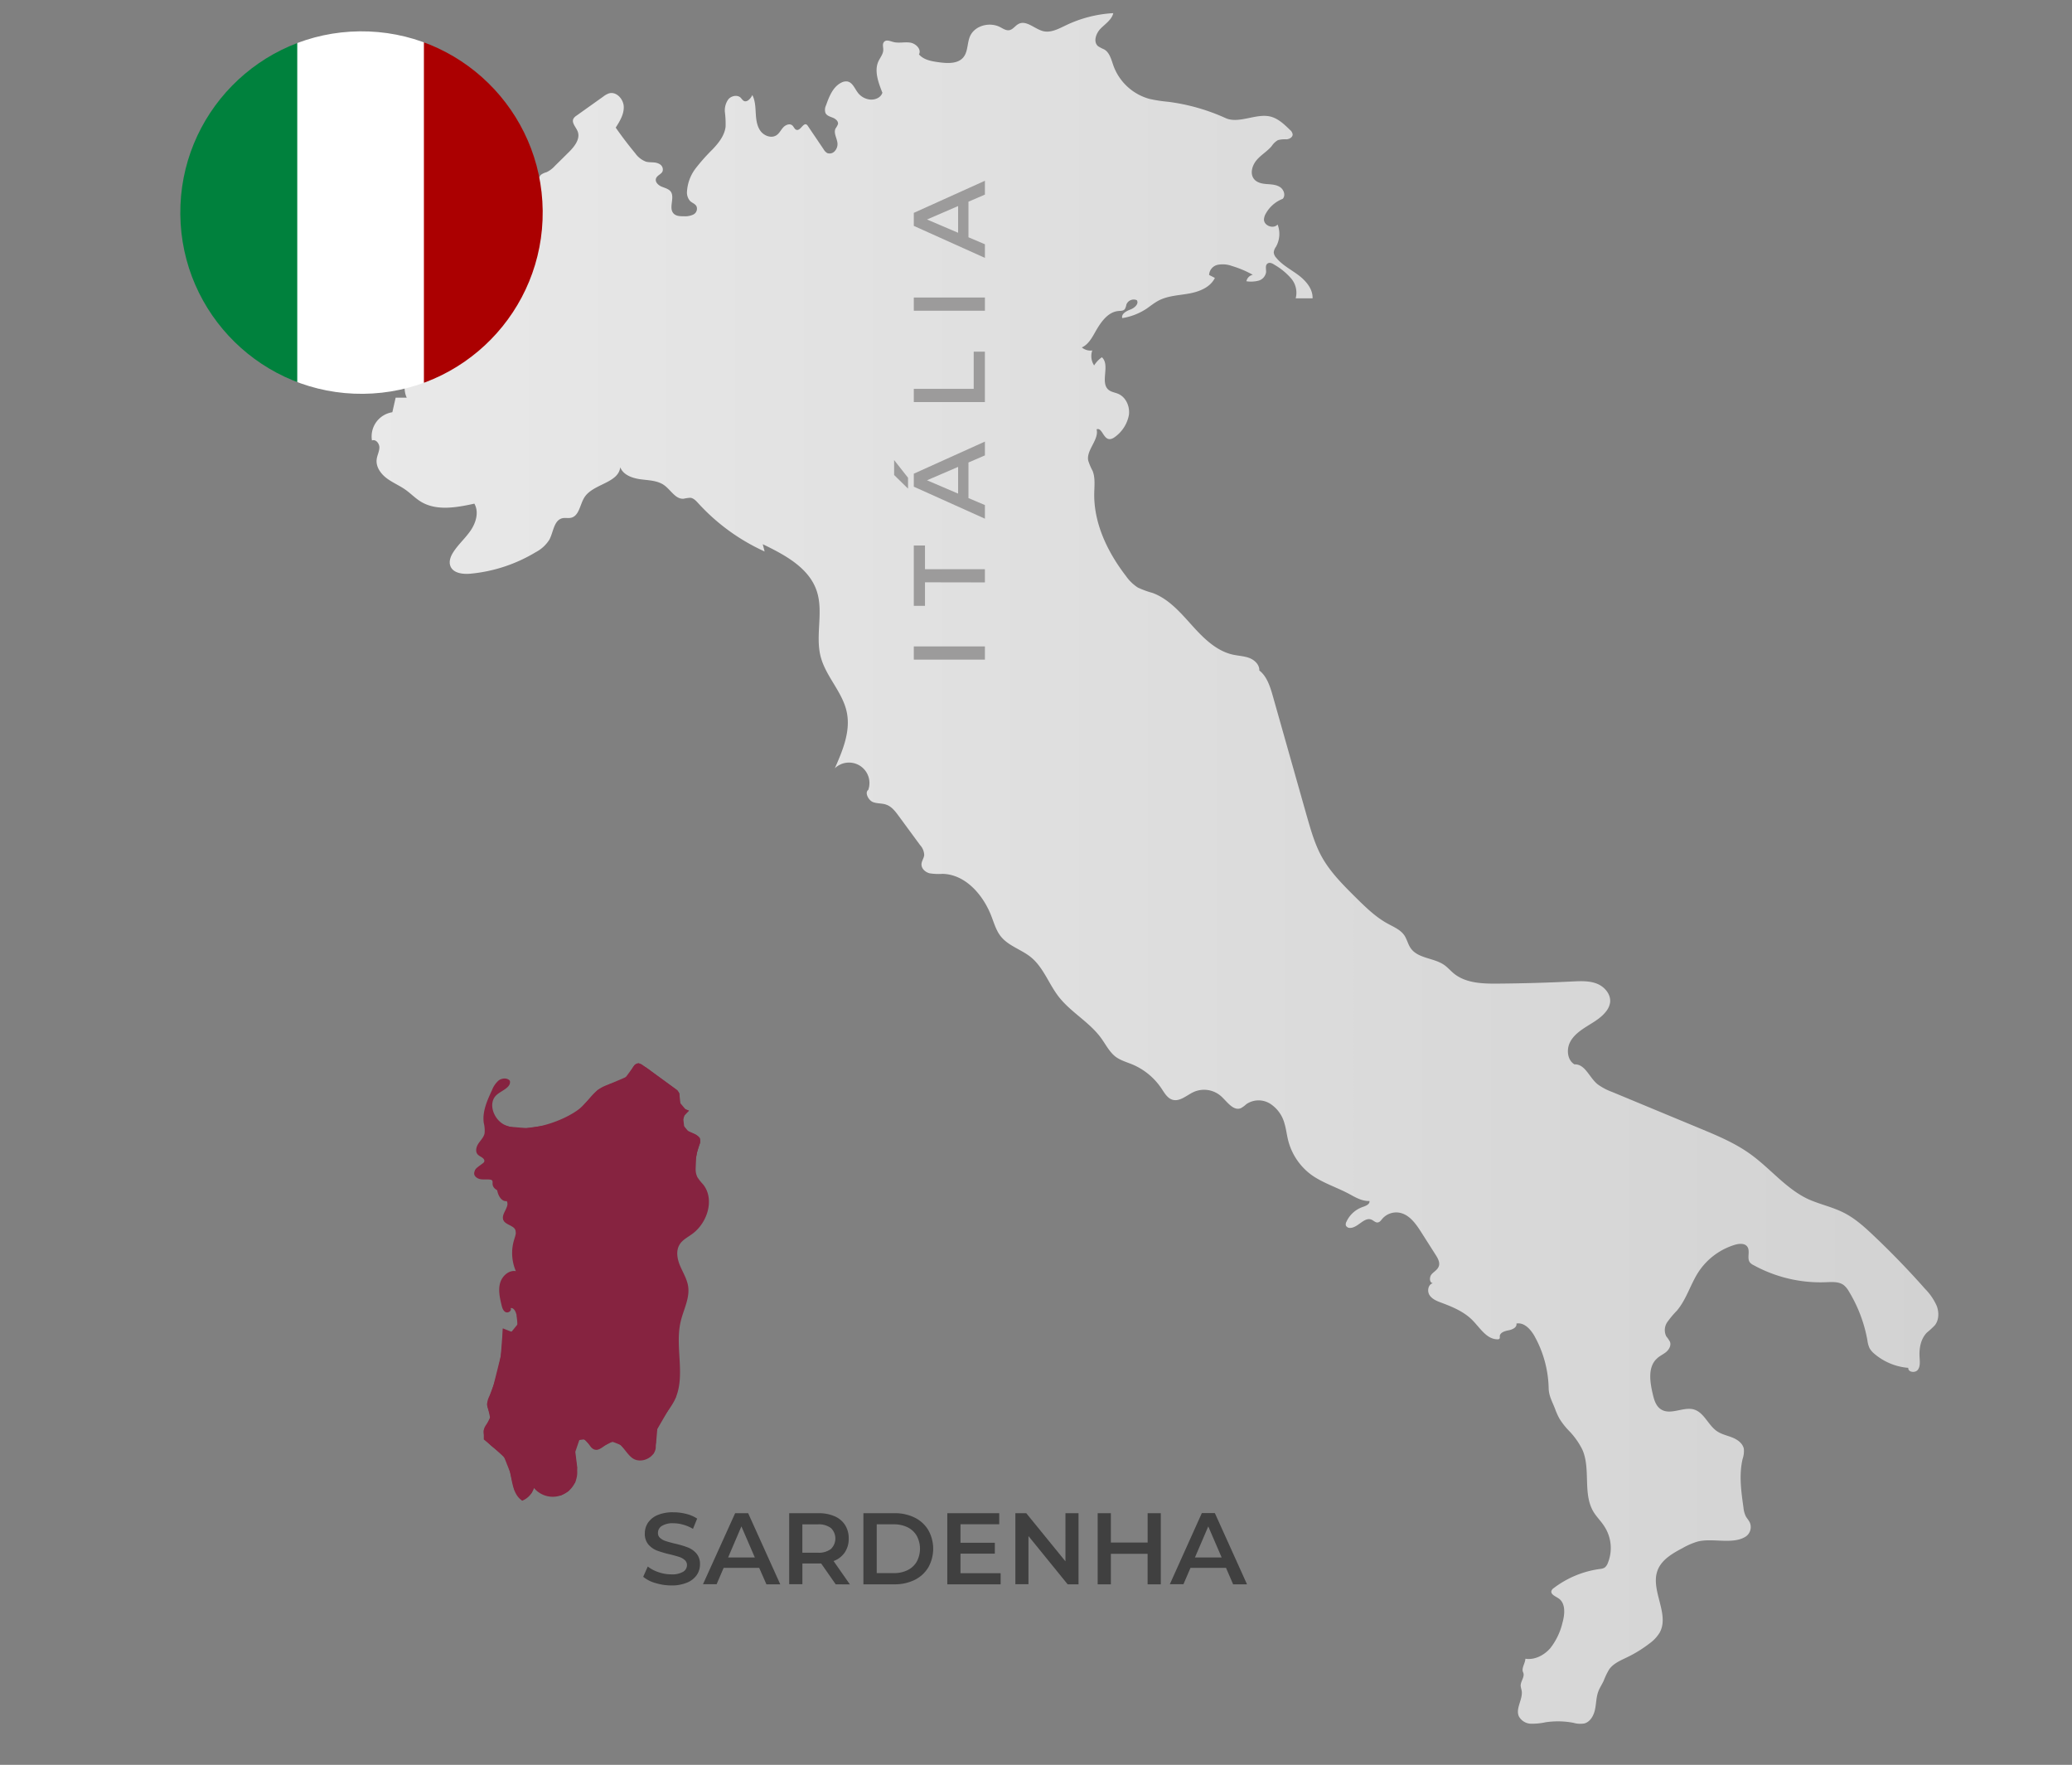
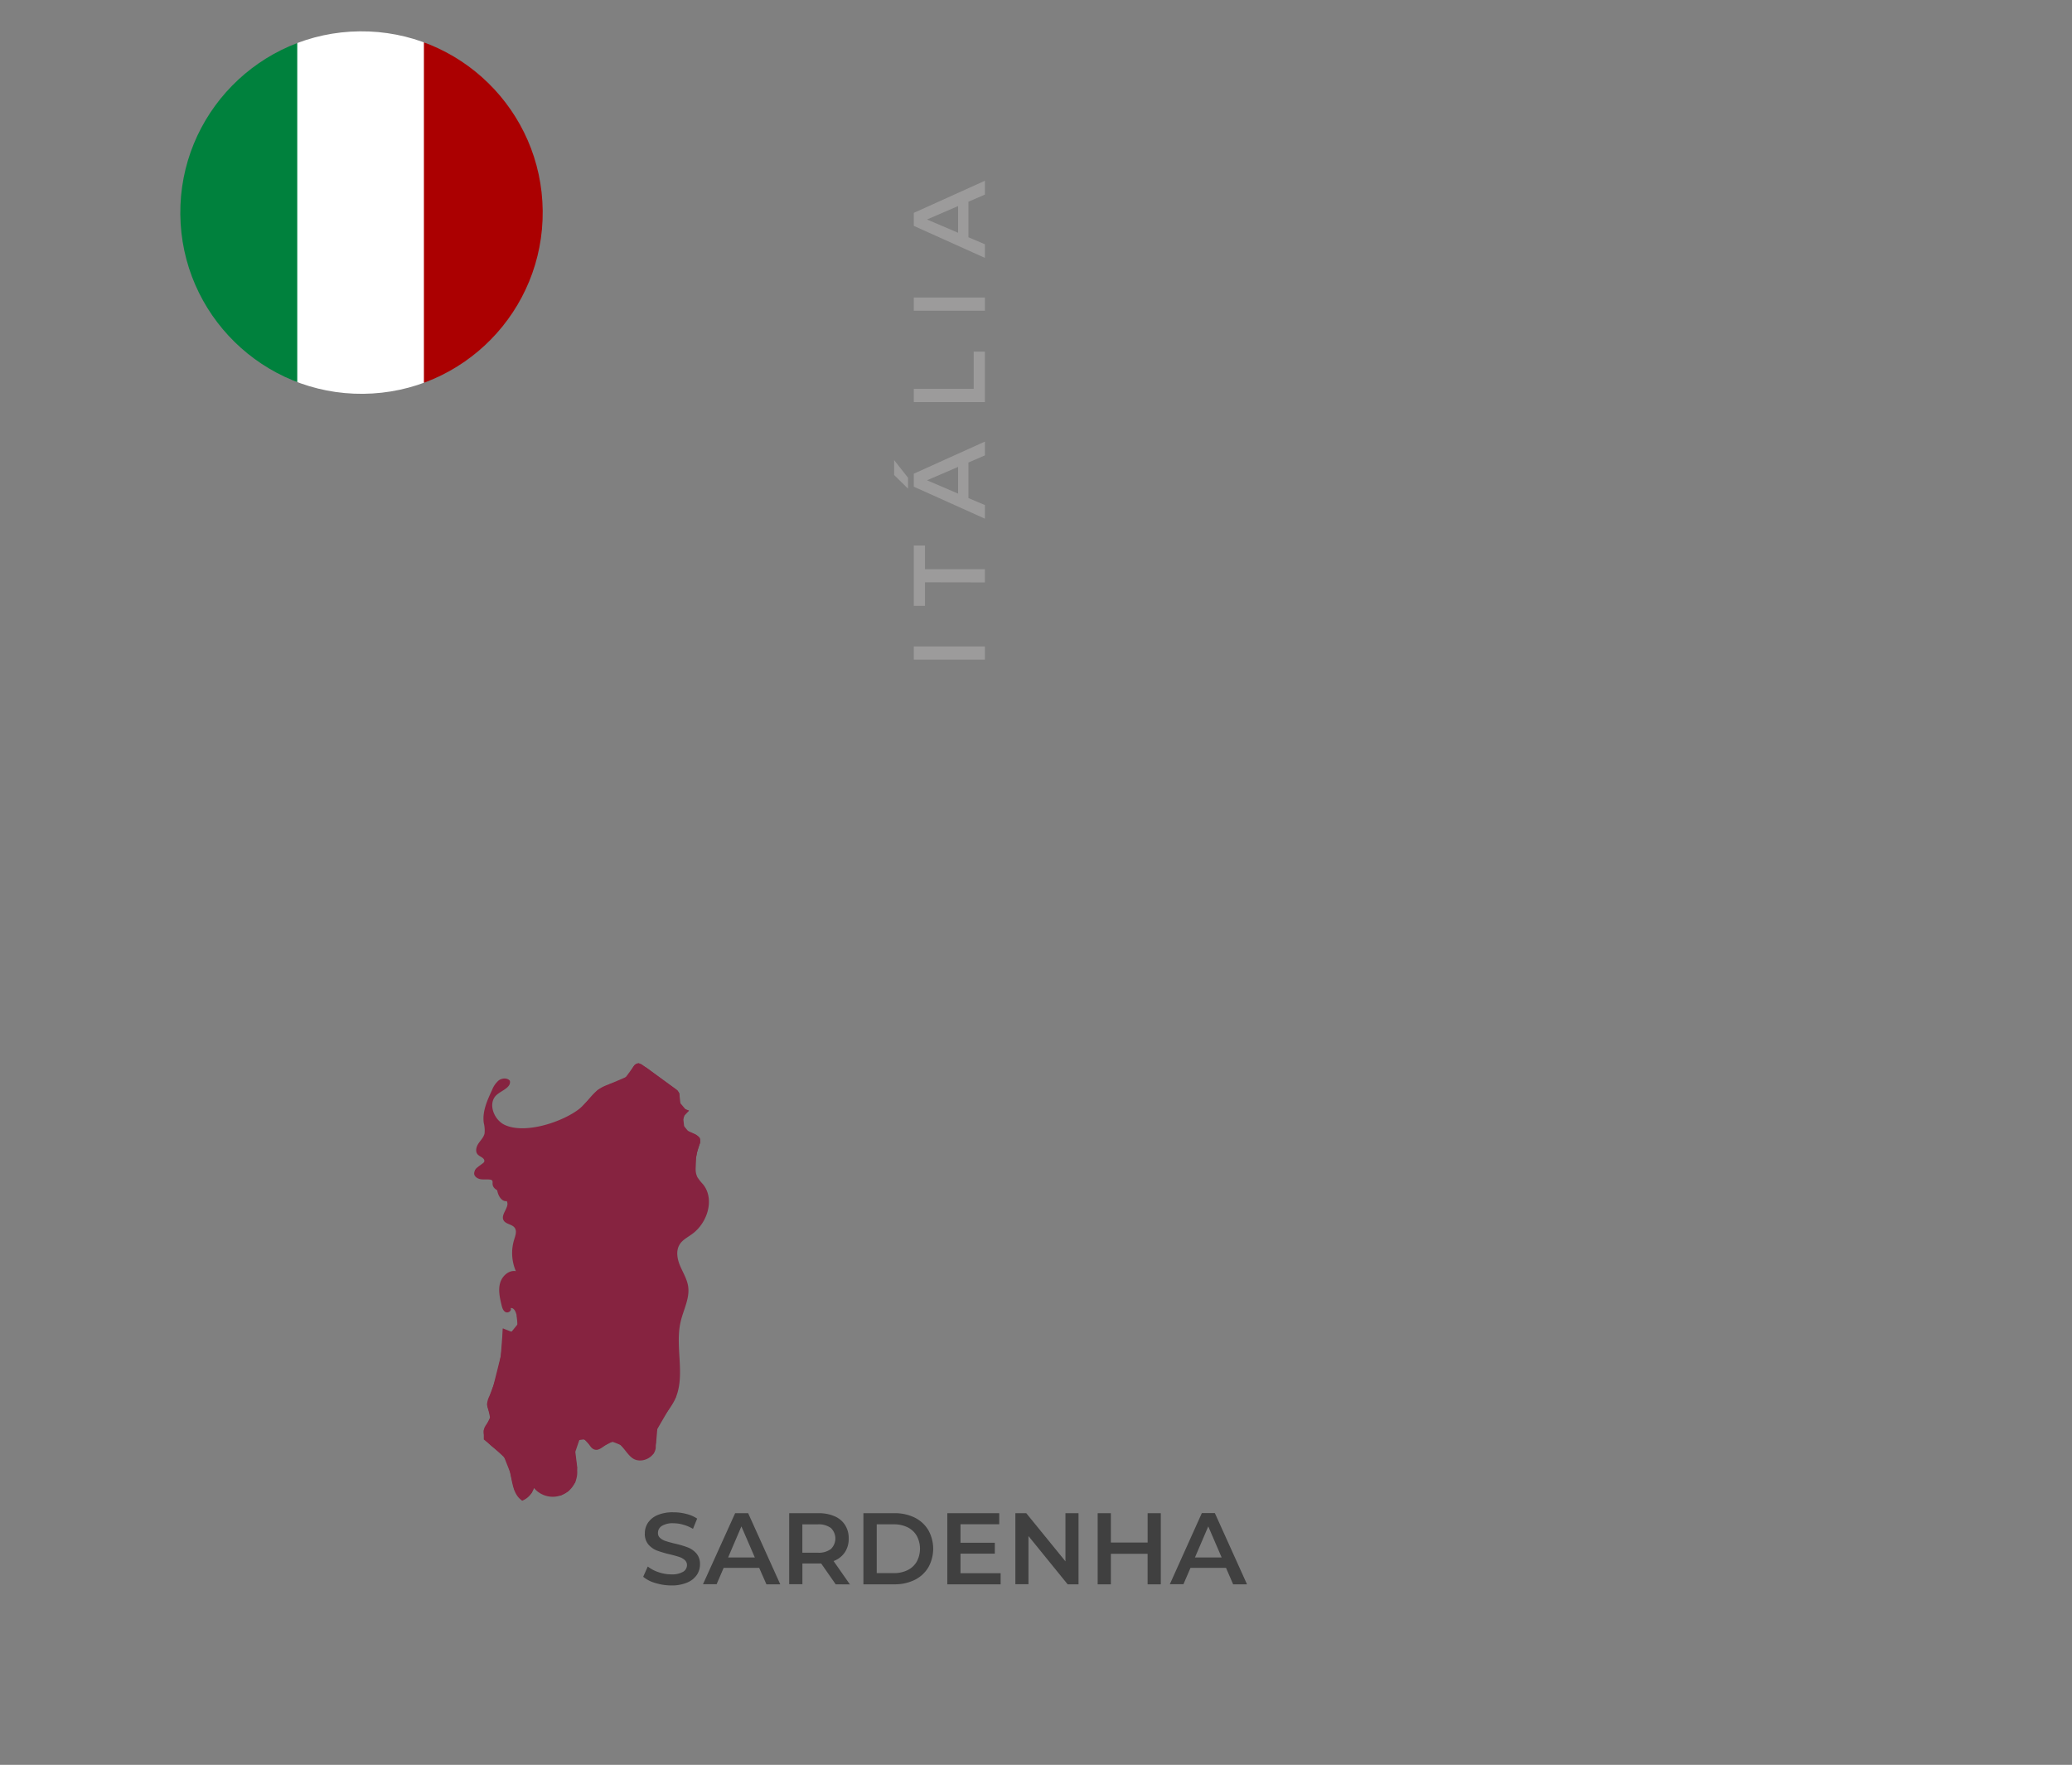
<svg xmlns="http://www.w3.org/2000/svg" id="Layer_1" data-name="Layer 1" viewBox="0 0 761 648">
  <rect x="0" y="0" width="761" height="648" fill="#808080" stroke="none" />
  <defs>
    <style>.cls-1{fill:none;}.cls-2{fill:url(#linear-gradient);}.cls-3{fill:#862340;}.cls-4{fill:#404040;}.cls-5{fill:#9c9b9b;}.cls-6{clip-path:url(#clip-path);}.cls-7{fill:#00813d;}.cls-8{fill:#fff;}.cls-9{fill:#ab0001;}</style>
    <linearGradient id="linear-gradient" x1="131.03" y1="318.89" x2="711.89" y2="318.89" gradientUnits="userSpaceOnUse">
      <stop offset="0" stop-color="#e9e9e9" />
      <stop offset="1" stop-color="#d2d2d2" />
    </linearGradient>
    <clipPath id="clip-path">
      <circle class="cls-1" cx="132.78" cy="78.05" r="66.55" transform="translate(-0.79 1.35) rotate(-0.58)" />
    </clipPath>
  </defs>
-   <path class="cls-2" d="M559.41,614.05c.76,1.58-1,3.3-.9,5a11.59,11.59,0,0,0,.33,1.53c.68,3.21-2.32,6.61-1,9.61a5.22,5.22,0,0,0,4.4,2.72,23.28,23.28,0,0,0,5.38-.53,30.67,30.67,0,0,1,10.25.19,9,9,0,0,0,4,.25c2.18-.57,3.45-2.87,3.93-5.07s.43-4.52,1.21-6.64c.52-1.41,1.39-2.67,2-4a26.4,26.4,0,0,1,2-4.15c1.56-2.21,4.23-3.29,6.66-4.48a45.75,45.75,0,0,0,8.1-5,13.5,13.5,0,0,0,3.82-4.08c3.72-6.85-3.57-15.58-.78-22.85,1.51-3.93,5.52-6.21,9.24-8.17A25.21,25.21,0,0,1,623.6,566c5.45-1.36,12.9,1.23,17.6-1.83a4.22,4.22,0,0,0,1.45-5.17c-.39-.8-1-1.46-1.45-2.24a9.54,9.54,0,0,1-.87-3.27c-.84-5.91-1.68-12-.3-17.81a9,9,0,0,0,.45-3.66c-.36-2-2.27-3.4-4.17-4.17s-4-1.18-5.68-2.33c-3.28-2.21-4.73-6.9-8.52-8s-8.53,2.2-12,0c-2-1.22-2.66-3.73-3.17-6-1-4.36-1.71-9.65,1.59-12.67,1-1,2.36-1.54,3.44-2.46s1.88-2.41,1.37-3.73a12.82,12.82,0,0,0-1.36-2,5.16,5.16,0,0,1,.38-5.21,34.2,34.2,0,0,1,3.52-4.2c3.54-4.18,5-9.74,8-14.31a24.54,24.54,0,0,1,13.34-9.89c1.57-.46,3.59-.62,4.53.71,1.17,1.65-.29,4.26,1,5.83a3.76,3.76,0,0,0,1.22.9,51.05,51.05,0,0,0,26.72,6.31c2.27-.09,4.78-.27,6.56,1.13a8.15,8.15,0,0,1,1.8,2.24,52.1,52.1,0,0,1,6.81,18,9.63,9.63,0,0,0,.81,2.9,7.43,7.43,0,0,0,1.48,1.78,21.84,21.84,0,0,0,12.73,5.39c-.2,1.58,2.48,2,3.46.76s.77-3,.68-4.63c-.21-3.26.41-6.79,2.72-9.1a35.26,35.26,0,0,0,2.85-2.61c1.58-1.95,1.62-4.81.73-7.16a20.87,20.87,0,0,0-4.22-6.19q-9-10.18-18.9-19.56c-3.44-3.27-7-6.5-11.28-8.6s-8.77-3-13-4.94c-8-3.81-13.74-11.19-21-16.41-5.65-4.09-12.16-6.81-18.6-9.48l-32.27-13.4a21.37,21.37,0,0,1-5.28-2.8c-3.05-2.43-4.59-7.52-8.49-7.3-2.56-1.5-3-5.24-1.75-7.92s3.83-4.51,6.35-6.09,5.2-3.08,7-5.45a6.87,6.87,0,0,0,1.45-3.13c.46-3-1.9-5.85-4.71-7s-6-1-9-.86q-13.69.68-27.39.79c-5.68.06-11.87-.13-16.27-3.72-1.22-1-2.25-2.23-3.54-3.13-3.81-2.65-9.59-2.32-12.27-6.11-1.05-1.48-1.4-3.37-2.44-4.86-1.42-2-3.86-3-6-4.18-4.53-2.46-8.25-6.14-11.91-9.76-4.56-4.53-9.19-9.14-12.32-14.76-2.57-4.62-4-9.76-5.48-14.86q-6.27-22.15-12.55-44.32c-.93-3.3-2.19-7.21-4.93-9.27.1-2.07-1.67-3.81-3.59-4.56s-4.05-.81-6.07-1.25c-6.15-1.35-10.9-6.12-15.11-10.8s-8.53-9.7-14.45-11.87a33.1,33.1,0,0,1-5.44-2,15.92,15.92,0,0,1-4.36-4.26c-6.74-8.76-11.82-19.32-11.61-30.37.05-2.76.41-5.62-.6-8.19a21,21,0,0,1-1.63-3.86c-.69-3.82,4.05-7.62,3.1-11.39,1.8-.73,2.34,2.8,4.15,3.48,1,.4,2.15-.29,3-1a12.82,12.82,0,0,0,4.72-7.8c.4-3.09-1.09-6.53-4-7.74-1.14-.48-2.46-.62-3.43-1.4-3.33-2.65.67-9.12-2.5-12a10.09,10.09,0,0,0-2.85,3,6.23,6.23,0,0,1-.68-5.5,4.94,4.94,0,0,1-3.84-1.11c2.27-1,3.63-3.36,4.85-5.54,2-3.54,4.58-7.47,8.61-7.84.83-.08,1.8,0,2.33-.69a4.83,4.83,0,0,0,.57-1.65,2.88,2.88,0,0,1,3.84-1.63c.87,1.35-.86,2.87-2.36,3.43s-3.4,1.6-3,3.15a22.49,22.49,0,0,0,9-3.5c1.43-1,2.75-2.07,4.27-2.89,3.4-1.82,7.41-1.94,11.22-2.62s7.86-2.27,9.54-5.75l-2.12-1.08a4,4,0,0,1,3.17-3.73,9.75,9.75,0,0,1,5.2.43,38.13,38.13,0,0,1,7.68,3.24,3,3,0,0,0-2.35,2.37,11.45,11.45,0,0,0,4.41-.2,3.85,3.85,0,0,0,2.81-3.1c.08-1.1-.4-2.44.45-3.14s1.91-.09,2.74.45a23.79,23.79,0,0,1,6,4.94,8.11,8.11,0,0,1,1.69,7.32l6.2,0c.13-3.47-2.45-6.46-5.23-8.54s-6-3.71-8.17-6.42a3.15,3.15,0,0,1-.86-2,4.46,4.46,0,0,1,.83-2,9.56,9.56,0,0,0,.58-8.15c-1.51,1.77-5.06.45-5-1.88a4.66,4.66,0,0,1,.69-2.16,12.1,12.1,0,0,1,6.17-5.37c1.18-1.19.47-3.38-.94-4.31s-3.18-1-4.86-1.12-3.5-.46-4.61-1.73c-1.69-1.92-.86-5,.79-7s4-3.28,5.61-5.24a6.83,6.83,0,0,1,2.28-2.17,10.18,10.18,0,0,1,3.18-.29c1.06-.09,2.27-.78,2.22-1.85a2.64,2.64,0,0,0-1-1.63c-2.13-2.08-4.42-4.26-7.33-4.92-5.17-1.17-11.49,2.8-16.32.59A73.41,73.41,0,0,0,429,37.37a52.16,52.16,0,0,1-6.83-1.06,19.59,19.59,0,0,1-13.16-12c-.83-2.28-1.4-5-3.5-6.19a15,15,0,0,1-2.18-1.13c-1.91-1.57-.82-4.75.92-6.51s4.08-3.24,4.63-5.65a46.17,46.17,0,0,0-17.41,4.47c-2.62,1.25-5.43,2.8-8.26,2.16C380,10.68,377,7.3,374.12,8.77c-1.25.63-2.07,2.08-3.45,2.31-1.17.2-2.26-.57-3.32-1.11-3.83-2-9.3-.63-11.06,3.3-1.11,2.5-.72,5.63-2.45,7.75-2,2.46-5.78,2.27-8.94,1.85-2.68-.36-5.62-.84-7.38-2.9,1-1.84-1.13-4-3.21-4.32s-4.26.31-6.3-.26c-1.1-.3-2.43-.89-3.24-.09s-.34,1.94-.37,3c0,1.58-1.18,2.88-1.82,4.32-1.55,3.52.08,7.84,1.5,11.42-.52,1.77-2.61,2.67-4.45,2.52a6.49,6.49,0,0,1-4.49-2.43c-1.22-1.57-2-3.89-3.95-4.22a3.65,3.65,0,0,0-2.16.42c-3.09,1.52-4.49,5.07-5.63,8.31a3.75,3.75,0,0,0-.22,2.85c.48,1,1.67,1.32,2.69,1.73s2.1,1.28,1.9,2.36a7,7,0,0,1-.88,1.58c-.87,1.74.65,3.73.71,5.67a3.79,3.79,0,0,1-.89,2.52,2.53,2.53,0,0,1-2.89.85,3.72,3.72,0,0,1-1.31-1.36l-5.81-8.6a1.71,1.71,0,0,0-.42-.47c-1.26-.83-2.22,2.25-3.69,1.92-.76-.16-1-1.12-1.58-1.63-.95-.84-2.49-.22-3.35.72s-1.41,2.16-2.46,2.86c-1.88,1.27-4.61.24-5.93-1.61s-1.57-4.23-1.7-6.49-.2-4.62-1.25-6.64c-.64,1.32-2,2.88-3.26,2.08a5.65,5.65,0,0,1-.92-1c-1.18-1.28-3.46-.87-4.6.44a6.89,6.89,0,0,0-1.28,4.92,33.59,33.59,0,0,1,.23,5.2c-.38,3.25-2.58,6-4.83,8.35a70.17,70.17,0,0,0-6.13,6.89,15.54,15.54,0,0,0-3.21,8.51,4.69,4.69,0,0,0,1.16,3.54c.76.71,1.9,1,2.36,2a2.4,2.4,0,0,1-1.18,2.94,7.09,7.09,0,0,1-3.39.64c-1.41,0-3,0-3.94-1.09-1.83-2.07.62-5.76-1-8-.79-1-2.2-1.31-3.4-1.82s-2.41-1.7-2-2.94,2-1.55,2.43-2.69a2.27,2.27,0,0,0-1.14-2.63c-1.56-.93-3.37-.44-5-.89a8.57,8.57,0,0,1-3.92-3.08q-3.78-4.56-7.16-9.41c1.51-2.37,3.07-4.93,2.95-7.73s-2.75-5.64-5.44-4.84a7,7,0,0,0-2,1.11l-9.91,7.06a3.46,3.46,0,0,0-1.12,1.1c-.79,1.52.91,3.08,1.54,4.68,1.09,2.78-1.22,5.64-3.35,7.73l-5,4.94a9.88,9.88,0,0,1-3.12,2.34,5.76,5.76,0,0,0-2.11,1,9.49,9.49,0,0,0-1,1.85c-1.56,2.58-5.58,1.46-8-.39s-5.09-4.3-8-3.38a29.9,29.9,0,0,0-2.86,1.49c-3.42,1.53-8.13-.55-10.77,2.1a11.17,11.17,0,0,1-1.67,1.76c-3.29,2.07-6.61-5.18-10.23-3.75-1.65.66-2.23,2.89-3.86,3.61-1.18.52-2.57.1-3.83.38-2.29.51-3.46,3.36-2.8,5.61a8.33,8.33,0,0,0,4.82,4.82c1.27.57,2.78,1.12,3.27,2.43a5.5,5.5,0,0,1-.17,3A13.23,13.23,0,0,0,157,95.43c1.35,1.36,3.13,3.37,1.89,4.84a10.74,10.74,0,0,1-1.43,1c-2.42,2-.1,7.31-3,8.44-1.36.52-2.93-.44-4.33,0-2.35.68-2.33,4.32-4.4,5.62-3,1.91-6.24-2.66-9.8-2.92a4.66,4.66,0,0,0-4.55,3,5.49,5.49,0,0,0,1.17,5.46,15.74,15.74,0,0,1,2.23,2.32c.78,1.33.56,3,.79,4.52a7.73,7.73,0,0,0,5.55,6.17c1.87.49,4,.3,5.52,1.5,3,2.38,1,7.23,2.76,10.64l-4.09,0-1.21,5.34a9,9,0,0,0-7.49,10.37c1.38-.59,2.76,1.11,2.73,2.61s-.84,2.88-1,4.37c-.32,2.69,1.48,5.22,3.64,6.86s4.72,2.68,6.93,4.24c1.94,1.37,3.6,3.13,5.63,4.37,5.74,3.51,13.09,2.19,19.68.75,1.72,3,.65,6.85-1.26,9.71s-4.58,5.16-6.44,8.05c-1,1.53-1.75,3.45-1.1,5.15,1,2.67,4.6,3.06,7.44,2.8a56.46,56.46,0,0,0,23.93-7.91,12.93,12.93,0,0,0,5-4.61c1.49-2.83,1.65-7.13,4.77-7.84,1-.23,2.14.07,3.17-.17,3-.7,3.25-4.84,4.89-7.45,3.16-5.05,12.47-5.18,13.19-11.09,1.08,2.84,4.44,4,7.45,4.41s6.28.42,8.73,2.21,4.14,5.17,7.1,4.93a15.27,15.27,0,0,1,2.4-.35c1.19.09,2.1,1.06,2.91,1.95a74.81,74.81,0,0,0,24.43,17.77l-.69-2.67c8.1,3.91,17,8.65,19.83,17.19,2.56,7.67-.59,16.26,1.44,24.09,1.89,7.32,8.07,13,9.6,20.43,1.44,7-1.51,14.05-4.4,20.57a7.51,7.51,0,0,1,12.28,7.94c-1.39,1,.09,3.79,1.67,4.44s3.4.39,5,1c1.92.68,3.24,2.41,4.45,4.05l7.92,10.77a5.65,5.65,0,0,1,1.51,3.64c-.11,1.21-1,2.26-1,3.48,0,1.59,1.47,2.85,3,3.24a21.66,21.66,0,0,0,4.77.2c8.38.2,14.89,7.71,17.9,15.53,1,2.57,1.76,5.3,3.48,7.45,2.82,3.52,7.58,4.8,11.07,7.65,4.56,3.73,6.52,9.75,10.13,14.42,4.48,5.79,11.39,9.38,15.68,15.33,1.67,2.32,3,5,5.23,6.74,1.83,1.38,4.11,2,6.22,2.87a24.12,24.12,0,0,1,10.68,8.84c1.09,1.63,2.15,3.54,4,4.1,2.73.82,5.22-1.64,7.81-2.84a9.44,9.44,0,0,1,10.13,1.61c2.19,2,4.43,5.46,7.21,4.33a9.89,9.89,0,0,0,2-1.47,8,8,0,0,1,8.71-.19,12.45,12.45,0,0,1,5.31,7.31c.61,2,.83,4.17,1.36,6.24a22.58,22.58,0,0,0,8.6,12.66c4.2,3,9.7,4.68,14.24,7.19,2.17,1.21,4.49,2.45,7,2.35.2,1.18-1.31,1.79-2.44,2.18a10.26,10.26,0,0,0-6,5.42,1.88,1.88,0,0,0-.21,1.42,1.6,1.6,0,0,0,1.52.86c2.95,0,5.25-4.22,7.94-3,.74.33,1.36,1.06,2.17,1s1.25-.78,1.74-1.35a6.82,6.82,0,0,1,6.14-2.26c3.73.59,6.19,4.08,8.21,7.27l5.28,8.29c.78,1.23,1.59,2.69,1.14,4.07s-1.79,2-2.66,3-.87,3.13.48,3.29c-1.76.38-2.21,2.92-1.22,4.41s2.81,2.19,4.49,2.81c4.07,1.52,8.2,3.27,11.26,6.37,2.8,2.84,5.24,7.05,9.23,7a.84.84,0,0,0,.71-.25,1.28,1.28,0,0,0,.08-.78c0-1.43,1.8-2,3.21-2.26s3.21-1.09,2.9-2.49c2.91-.54,5.33,2.21,6.76,4.81a41.12,41.12,0,0,1,5.09,18.9c.06,2.9,1.29,4.85,2.33,7.56a25.55,25.55,0,0,0,1.64,3.66,26.4,26.4,0,0,0,3.4,4.35,27.52,27.52,0,0,1,5,7c3.16,7.14.07,16.13,4.08,22.82,1.15,1.92,2.82,3.49,4,5.37A14.55,14.55,0,0,1,590.48,574a3.46,3.46,0,0,1-1.18,1.62,4.11,4.11,0,0,1-1.7.47,36,36,0,0,0-16.92,7,2.16,2.16,0,0,0-.86,1c-.41,1.3,1.39,2,2.53,2.75,2.74,1.76,2.4,5.84,1.51,9a24.06,24.06,0,0,1-4.45,9.31c-2.27,2.63-5.74,4.43-9.17,3.9C560.2,610.7,558.68,612.54,559.41,614.05Z" />
  <path class="cls-3" d="M185.29,413c-4-1.94-6.23-8-2.86-11,1.9-1.66,5.37-2.71,4.83-5.17-.95-1.15-2.85-1-4.06-.16a9,9,0,0,0-2.52,3.65c-1.77,3.8-3.59,7.87-3,12a11,11,0,0,1,.28,3.9c-.33,1.4-1.44,2.46-2.24,3.66s-1.24,2.92-.28,4c.76.85,2.27,1.13,2.45,2.26.28,1.8-3.07,2.07-3.47,3.85-.28,1.24,1.12,2.24,2.39,2.43s2.65,0,3.74.67c1.49.9,1.77,2.89,2.19,4.57s1.64,3.61,3.36,3.35c1.27,2.13-2.31,4.8-1.18,7,.77,1.52,3.15,1.44,4.13,2.83.85,1.2.25,2.84-.19,4.25a16.79,16.79,0,0,0,.6,11.64c-2.64-.46-5.12,1.87-5.81,4.46s-.08,5.33.54,7.94c.24,1,.57,2.18,1.52,2.65s2.39-.58,1.81-1.46c1-.22,1.71.89,2,1.85.65,1.86,1,4.07-.09,5.71s-4.19,1.75-4.74-.15a63.16,63.16,0,0,1-5,25,7.17,7.17,0,0,0-.79,2.87c0,1.7,1.34,3.26,1.07,4.93-.24,1.43-1.54,2.44-2.07,3.78-.85,2.15.45,4.58,2.12,6.17s3.75,2.78,5.13,4.63c3.51,4.71,1.74,12.67,6.65,15.91a7.28,7.28,0,0,0,4.3-4.68A9,9,0,0,0,212,541.08c.2-4.24-2.35-9.27.66-12.27.79-.94,2.37-.26,3.12.71s1.29,2.25,2.44,2.68c2.31.85,4.14-2.39,6.57-2.75,3.3-.49,4.78,4,7.5,5.95,3,2.14,8,0,8.54-3.64a31.44,31.44,0,0,0-.06-4c.1-5.18,4.68-9,7-13.64,4.26-8.73,0-19.34,2.21-28.8,1-4.37,3.44-8.63,2.75-13.07-.42-2.65-1.9-5-2.94-7.46s-1.6-5.43-.24-7.73c1-1.76,3-2.74,4.62-3.93,5.65-4.06,8.42-12.78,4.08-18.23a19,19,0,0,1-2.13-2.7,7.94,7.94,0,0,1-.7-3.7,23.88,23.88,0,0,1,1.37-8,4.23,4.23,0,0,0,.38-2c-.3-1.92-2.91-2.19-4.55-3.23-2.53-1.63-2.3-6.1.4-7.44a4.56,4.56,0,0,1-3.51-4.26,7.5,7.5,0,0,0-.07-2.12,4.13,4.13,0,0,0-1.67-1.85l-11.58-8.4a3.29,3.29,0,0,0-1.67-.77c-1.6-.06-2.25,1.95-3.07,3.32-2.15,3.59-7.29,3.6-10.87,5.77-3.09,1.87-4.88,5.32-7.72,7.56C206.72,411.93,192.81,416.6,185.29,413Z" />
  <path class="cls-3" d="M248.23,513c-.1-1.58-1.66-2.57-2.89-3.55-1.81-1.44-3.19-3.36-5-4.79s-4.37-2.32-6.45-1.3a8.32,8.32,0,0,0-3,3.22,4.48,4.48,0,0,1-2.27-3.6c-.2-1.47,0-3-.06-4.44a14,14,0,0,0-1.43-5.48,18.45,18.45,0,0,1-2-4.57c-.29-1.65.38-3.64,2-4.13a9,9,0,0,0,1.44-.37,2.31,2.31,0,0,0,1.07-1.42c.53-1.79-.27-3.83.51-5.52.42-.92,1.3-1.72,1.22-2.73-.08-1.2-1.42-1.83-2.56-2.22a13.09,13.09,0,0,0-4.79-1c-1.82.07-3.56.88-5.39.91a1.63,1.63,0,0,1-1.22-.38,1.8,1.8,0,0,1-.37-.9,22,22,0,0,1-.32-5.67c.11-1.6.39-3.27-.17-4.78a1.3,1.3,0,0,0-.46-.68c-.46-.3-1.07,0-1.58.17-3.31,1.41-7.07.61-10.66.42s-7.8.61-9.44,3.81a8.87,8.87,0,0,1-.69,1.29,10.42,10.42,0,0,1-1.16,1.14c-1.91,1.93-1.58,5-1.52,7.76a28.05,28.05,0,0,1-1.29,9l.34,3.08L187.87,489l-3.17-1.25-.77,10.18-2.68,10.74-2.34,6.91L180,520.5l-2.31,4.76v3.28l3.64,3,3.85,3.51,2.22,5.65,1.48,6.25,2.95,4,3.35-2.71,1-2,4.33,2.87h5.43l2.85-1.6,2.51-3.28.71-5.4-.71-5.75,1.47-4.34,1.86-.25,2.81,3,1.79.73,5.67-2.88,3.22,1.28,4.28,4.67,3.9.75,3.83-2.4.85-3.92.43-5,3.71-6.39Z" />
  <path class="cls-3" d="M175.35,428.66a3.09,3.09,0,0,0-1.21,2.23c.07,1.18,1.32,1.95,2.49,2.11s2.36-.06,3.53.15a1,1,0,0,1,.51.21c.34.29.23.82.24,1.27,0,1.55,1.62,2.68,3.16,2.74a9.4,9.4,0,0,0,4.37-1.36,8.93,8.93,0,0,1,4.38-1.31c1.62.1,3.15,1.07,4.76.89a2,2,0,0,0,1.07-.43,1.93,1.93,0,0,0,.5-.88c.56-1.95-.81-3.88-2.1-5.45s-2.9-3.33-5-3.34c-1.42,0-2.71.83-4.11,1-2.86.44-5.64-1.74-8.51-1.32-.95.14-1.15,1.11-1.74,1.66S176.07,428,175.35,428.66Z" />
-   <path class="cls-3" d="M191.49,444.72a2.65,2.65,0,0,1,.88.65c1.06,1,2.52,1.56,3.32,2.76.91,1.36.75,3.13.57,4.75a.52.52,0,0,1-.57.57l-3.31.44a2.7,2.7,0,0,1-2.46-.5c-.51-.6-.41-1.54-.86-2.19-1.09-1.56-4.94-1.81-4.07-4.48C185.58,444.92,190,444.24,191.49,444.72Z" />
  <path class="cls-3" d="M255.41,431.45a11.8,11.8,0,0,1-3.4-1.11,4.11,4.11,0,0,1-2.14-2.73,14,14,0,0,1,0-2.33,2.34,2.34,0,0,0-.89-2c-.82-.5-1.92-.09-2.81-.45-1.32-.54-1.86-2.63-3.28-2.51a1.89,1.89,0,0,0-1.42,1.2c-.28.58-.4,1.24-.68,1.82a4.42,4.42,0,0,1-3.65,2.28c-1.35.1-2.81-.27-4,.41a6.21,6.21,0,0,0-1.24,1.11,12,12,0,0,1-5.36,3.17c-1.62.46-3.57.48-4.76-.71a5,5,0,0,1-1-4.09,14.75,14.75,0,0,0,.17-4.34,9.38,9.38,0,0,0-1.09-2.57c-.55-1-1.32-2.2-2.49-2.22a7.38,7.38,0,0,1-1.15.05,1.79,1.79,0,0,1-1.19-1.72,18.74,18.74,0,0,0,0-2.25c-.36-1.82-2.52-3.12-2.28-5l2.06-2.23,4.74-5L224,398l5.85-2.5,3.26-4.46,1.45-.65,3,1.73,11.31,8.31.62,1,.4,3.66,1.82,2.16,1.36.56-1.7,1.79-.41,1.33.31,2.61,1.4,1.71,2.79,1.29,1.54,1.28.16,1.69L256,423.09l-.39,2.07Z" />
-   <path class="cls-3" d="M201.3,413.11a1.94,1.94,0,0,1,.72,1.46,9.24,9.24,0,0,1,.17,3.31,3.14,3.14,0,0,1-2,2.49,3.87,3.87,0,0,1-1.27.13,5.52,5.52,0,0,1-3.59-1.2,16.2,16.2,0,0,1-1.54-1.94,2.79,2.79,0,0,0-2.06-1.23,1,1,0,0,1-.16,1.38,2.74,2.74,0,0,1-1.46.49l-2.07.29a2.64,2.64,0,0,1-3.62-3.06,4.34,4.34,0,0,1,.27-2.18l2.5.66,6.13.51,4.53-.62Z" />
  <path class="cls-4" d="M240.69,581.24a12,12,0,0,1-4.46-2.28l1.68-3.77a13,13,0,0,0,3.93,2.07,14.24,14.24,0,0,0,4.69.81,8,8,0,0,0,4.34-.94,2.82,2.82,0,0,0,1.44-2.46,2.39,2.39,0,0,0-.8-1.84,5.59,5.59,0,0,0-2-1.14c-.82-.28-1.94-.59-3.35-.94a40,40,0,0,1-4.84-1.41,8,8,0,0,1-3.17-2.22,6,6,0,0,1-1.32-4.09A7,7,0,0,1,238,559.1a8,8,0,0,1,3.55-2.82,14.29,14.29,0,0,1,5.8-1,18.63,18.63,0,0,1,4.7.59,13,13,0,0,1,4,1.72l-1.53,3.77a15.21,15.21,0,0,0-3.58-1.53,13.33,13.33,0,0,0-3.62-.53,7.61,7.61,0,0,0-4.27,1,3,3,0,0,0-1.4,2.58,2.36,2.36,0,0,0,.8,1.83,6,6,0,0,0,2,1.12c.82.27,1.94.58,3.35.93a34.86,34.86,0,0,1,4.78,1.4,8.08,8.08,0,0,1,3.19,2.22,5.86,5.86,0,0,1,1.32,4,6.89,6.89,0,0,1-1.17,3.91,8,8,0,0,1-3.56,2.8,14.48,14.48,0,0,1-5.82,1.05A19.94,19.94,0,0,1,240.69,581.24Z" />
  <path class="cls-4" d="M278.83,575.68H265.78l-2.58,6h-5L270,555.61h4.78l11.79,26.11h-5.08Zm-1.6-3.81-4.93-11.41-4.88,11.41Z" />
  <path class="cls-4" d="M306.93,581.72l-5.34-7.65a8.47,8.47,0,0,1-1,0h-5.89v7.61h-4.85V555.61h10.74a14.41,14.41,0,0,1,5.92,1.12,8.53,8.53,0,0,1,3.86,3.21,9,9,0,0,1,1.34,5,8.84,8.84,0,0,1-1.44,5.07,8.45,8.45,0,0,1-4.12,3.17l6,8.58Zm-1.76-20.67a7.47,7.47,0,0,0-4.81-1.34h-5.67v10.41h5.67a7.36,7.36,0,0,0,4.81-1.36,5.35,5.35,0,0,0,0-7.71Z" />
  <path class="cls-4" d="M317.11,555.61h11.41a16.41,16.41,0,0,1,7.43,1.62,12.05,12.05,0,0,1,5,4.59,14,14,0,0,1,0,13.69,12.05,12.05,0,0,1-5,4.59,16.41,16.41,0,0,1-7.43,1.62H317.11Zm11.19,22a11.15,11.15,0,0,0,5.06-1.1,7.87,7.87,0,0,0,3.35-3.13,10,10,0,0,0,0-9.44,7.89,7.89,0,0,0-3.35-3.14,11.15,11.15,0,0,0-5.06-1.1H322v17.91Z" />
  <path class="cls-4" d="M367.51,577.66v4.06H347.92V555.61H367v4.06H352.77v6.79h12.61v4H352.77v7.2Z" />
  <path class="cls-4" d="M396.12,555.61v26.11h-4L377.73,564v17.68h-4.81V555.61h4l14.4,17.68V555.61Z" />
  <path class="cls-4" d="M426.34,555.61v26.11h-4.85V570.53H408v11.19h-4.85V555.61H408v10.78h13.5V555.61Z" />
  <path class="cls-4" d="M450.29,575.68H437.24l-2.58,6h-5l11.75-26.11h4.78L458,581.72H452.9Zm-1.6-3.81-4.92-11.41-4.89,11.41Z" />
  <path class="cls-5" d="M335.62,242.2v-4.85h26.12v4.85Z" />
  <path class="cls-5" d="M339.73,213.81v8.65h-4.11V200.3h4.11V209h22v4.85Z" />
  <path class="cls-5" d="M328.39,174.41v-5.48l5.11,6.49v4Zm27.3-4.59v13.06l6.05,2.57v5L335.62,178.7v-4.77l26.12-11.79v5.07Zm-3.8,1.61-11.42,4.92,11.42,4.89Z" />
  <path class="cls-5" d="M335.62,147.63v-4.85h22V129.12h4.11v18.51Z" />
  <path class="cls-5" d="M335.62,114.09v-4.85h26.12v4.85Z" />
  <path class="cls-5" d="M355.69,74.06V87.12l6.05,2.57v5L335.62,82.94V78.16l26.12-11.79v5.08Zm-3.8,1.6-11.42,4.93,11.42,4.88Z" />
  <g class="cls-6">
    <polygon class="cls-7" points="62.67 9.89 62.67 77.65 62.67 144.6 109.36 144.6 109.36 77.65 109.36 9.89 62.67 9.89" />
    <polygon class="cls-8" points="109.18 9.89 109.18 77.65 109.18 144.6 155.87 144.6 155.87 77.65 155.87 9.89 109.18 9.89" />
    <polygon class="cls-9" points="155.69 9.89 155.69 77.65 155.69 144.6 202.38 144.6 202.38 77.65 202.38 9.89 155.69 9.89" />
  </g>
</svg>